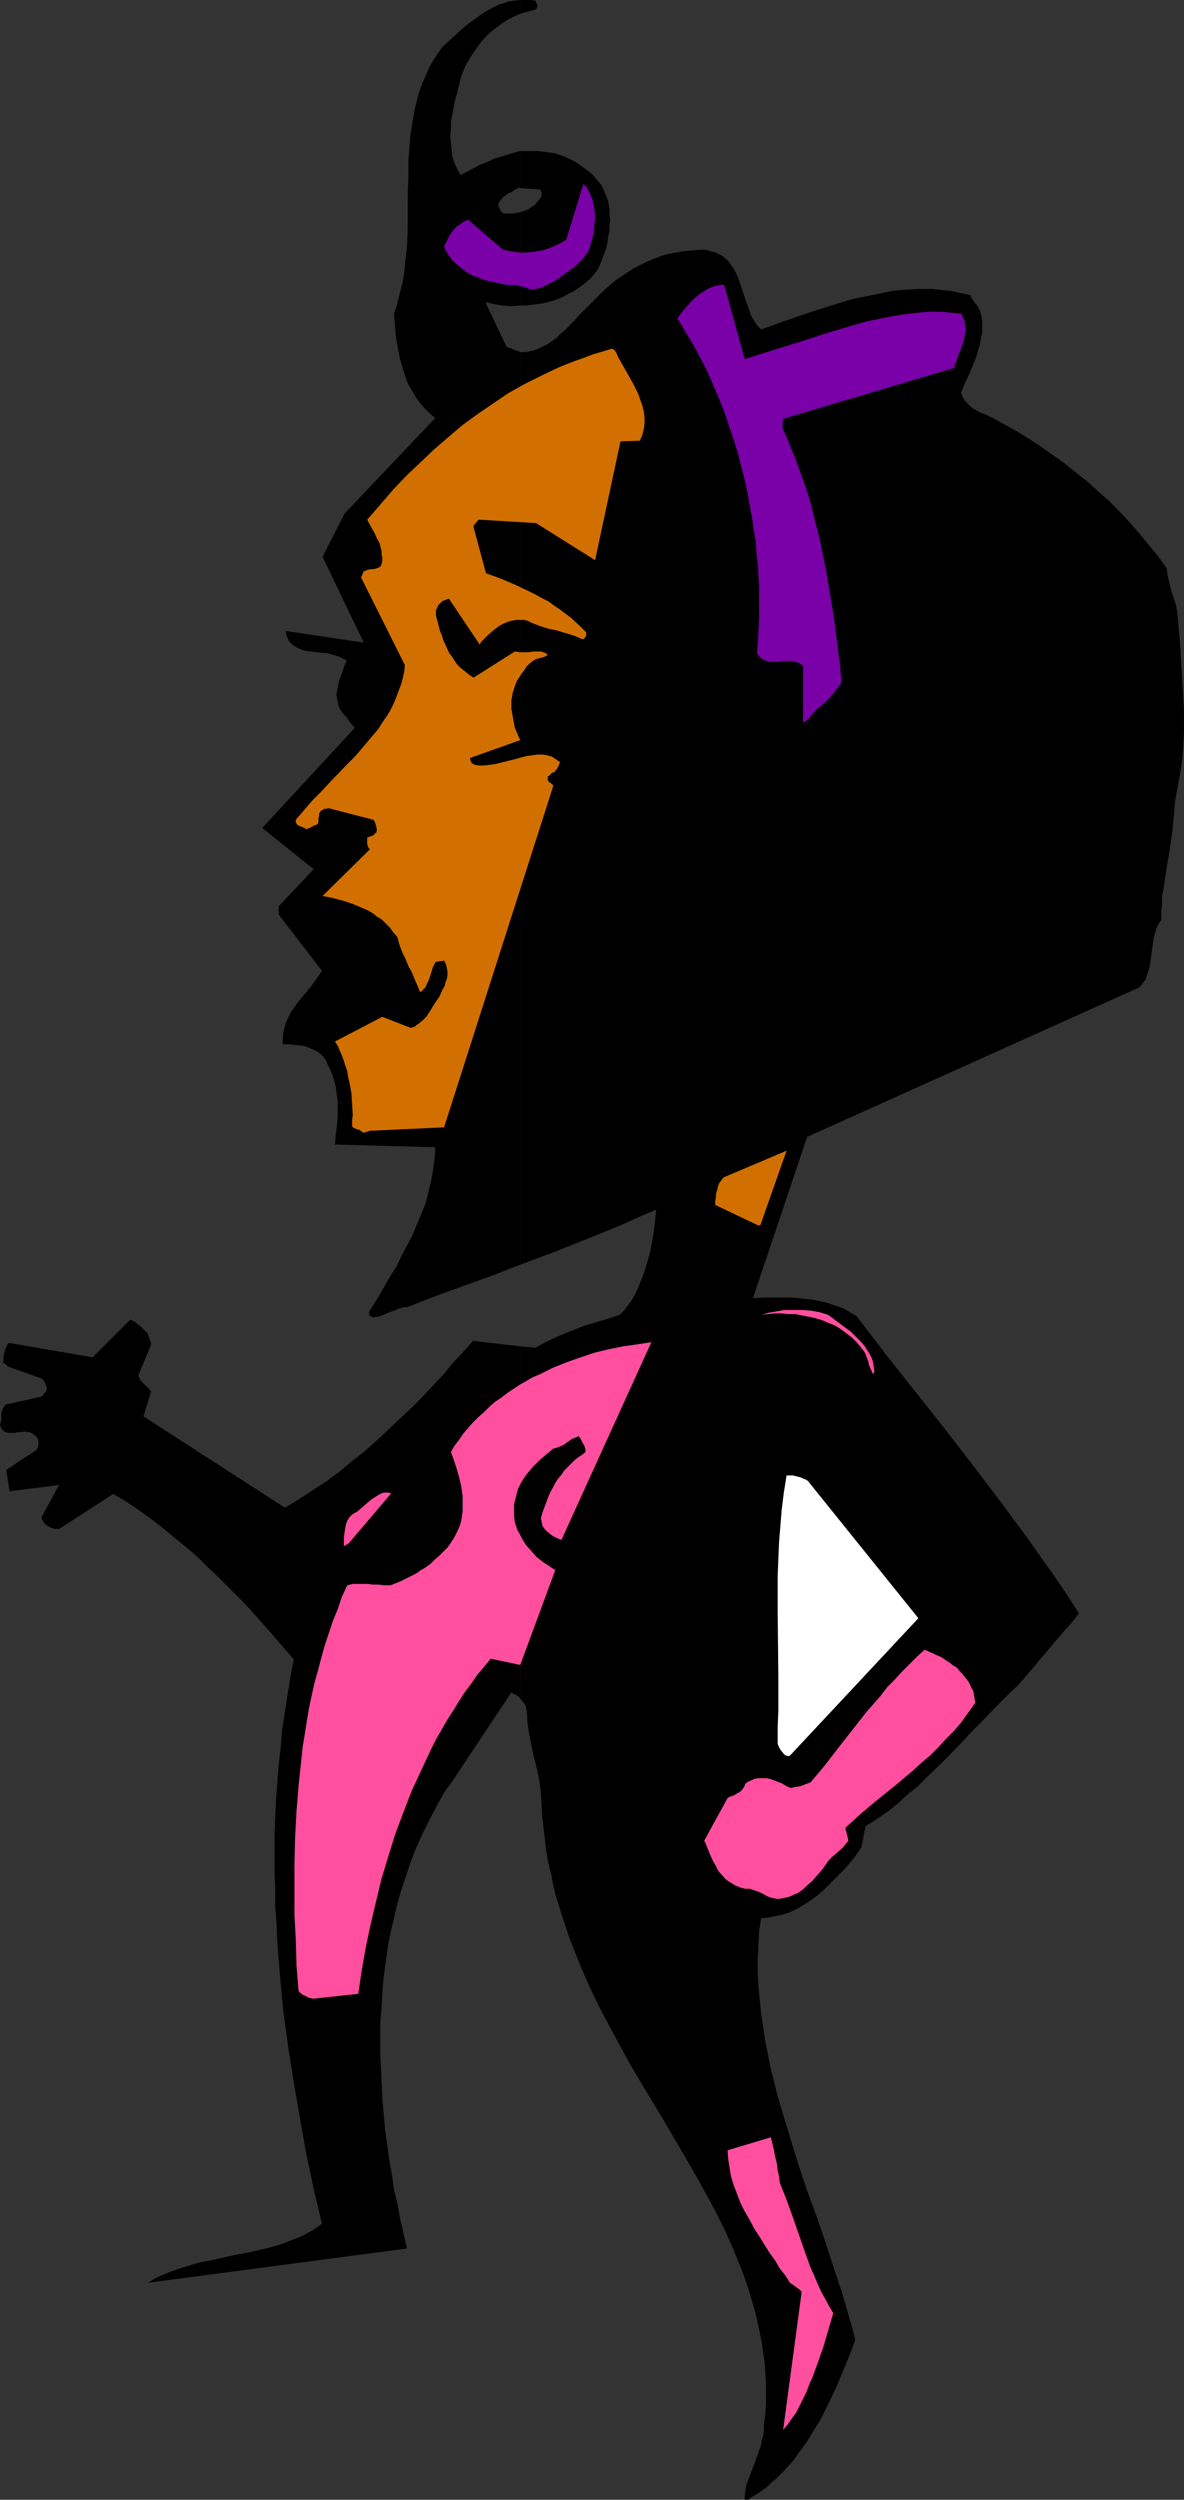
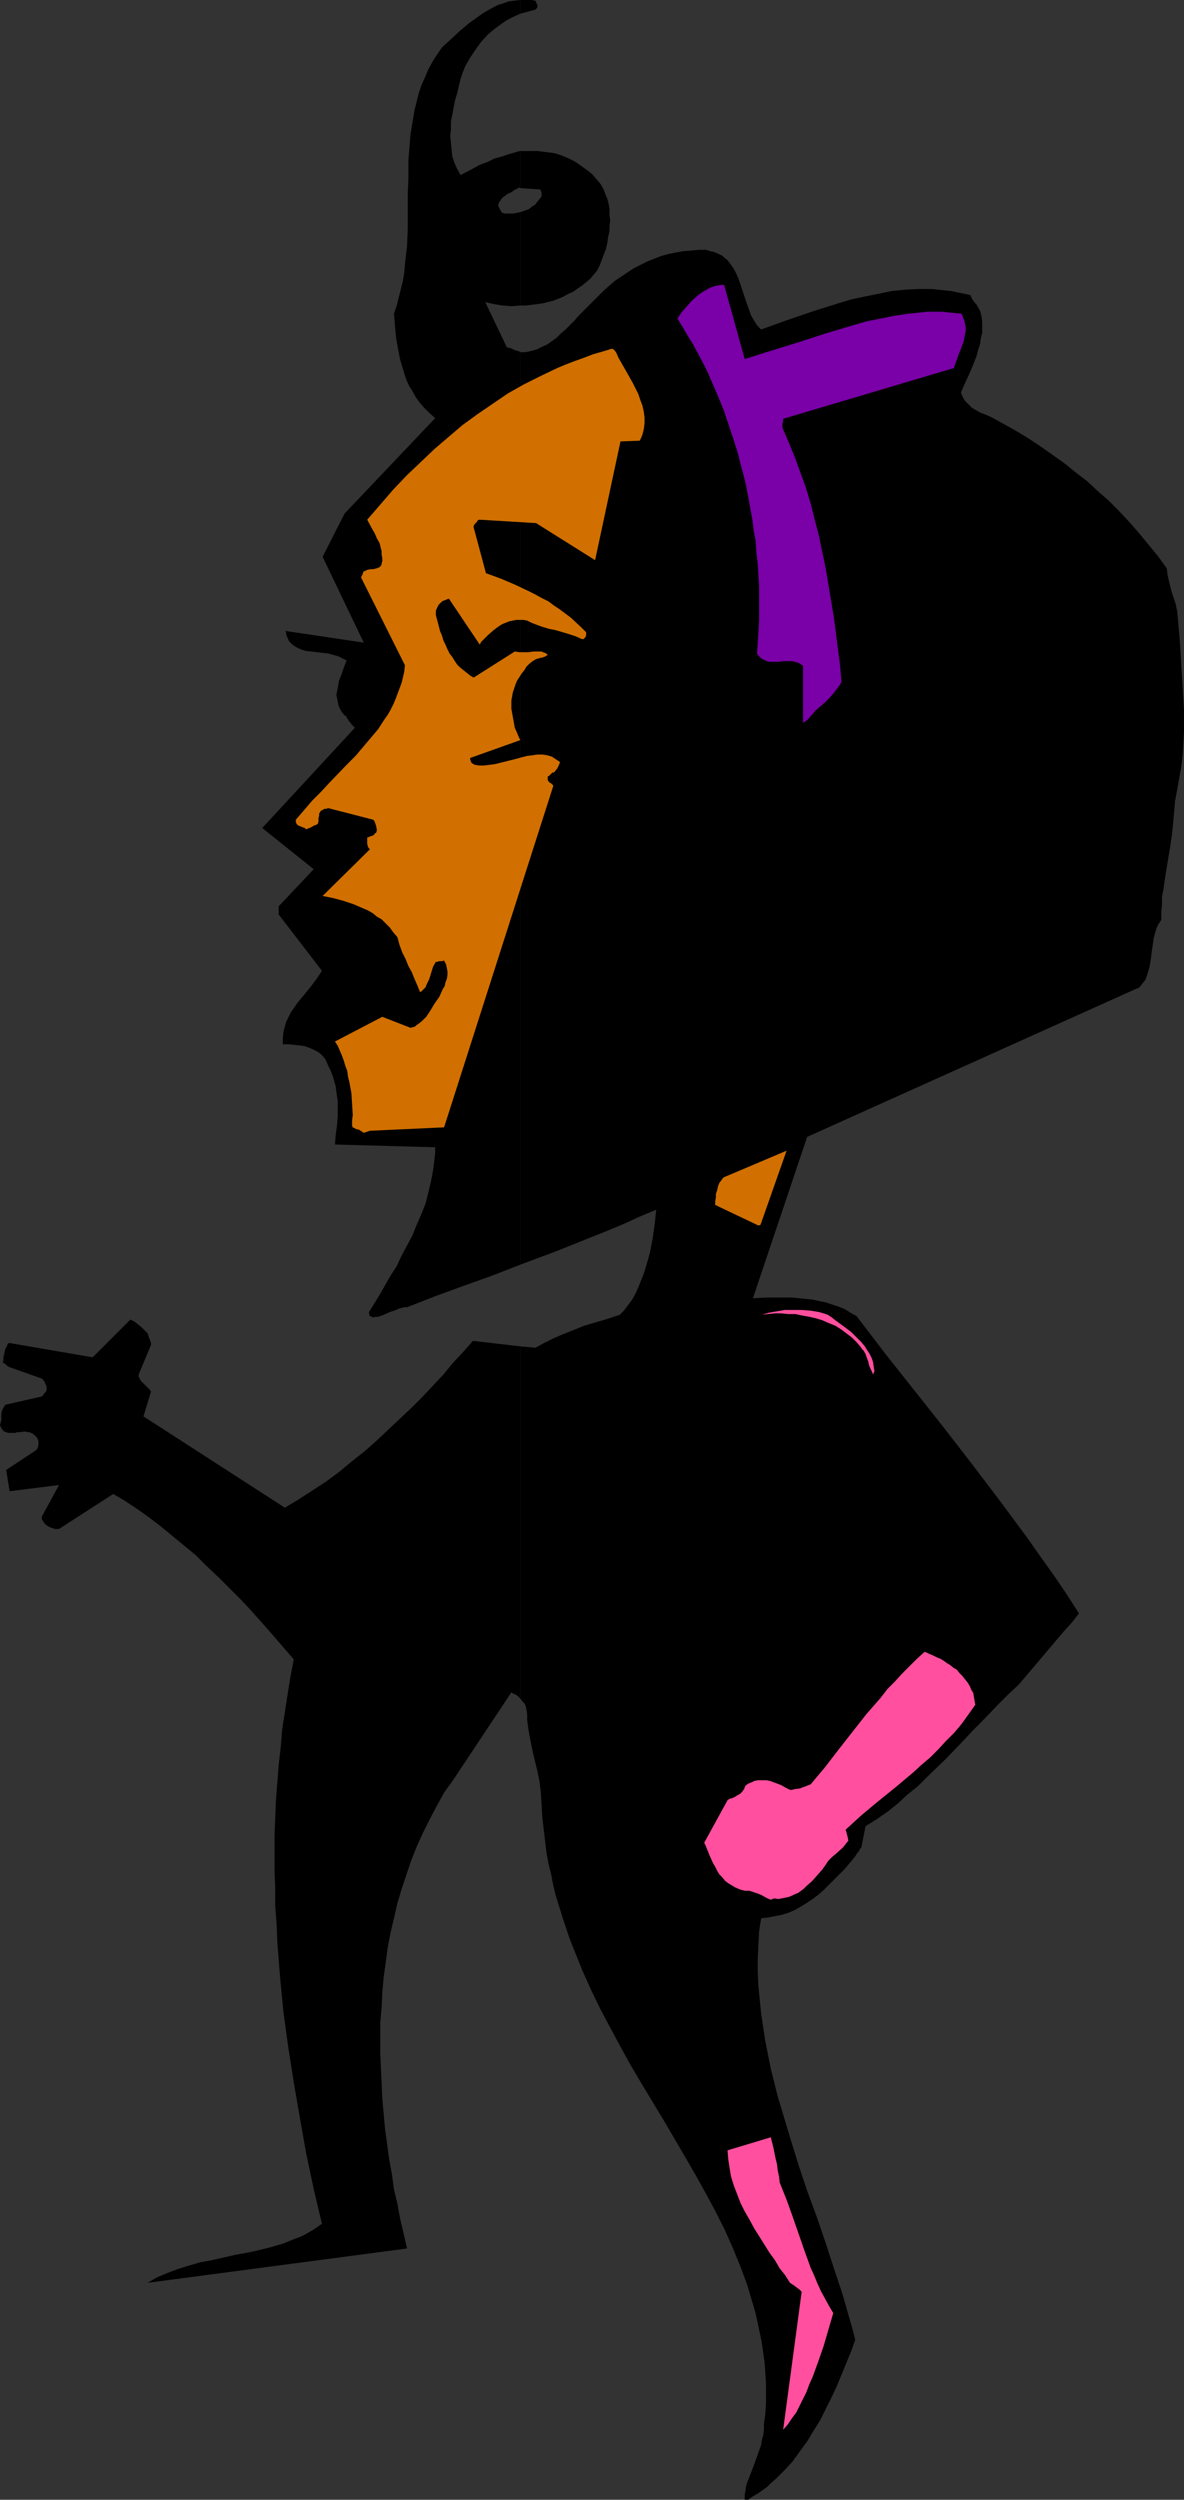
<svg xmlns="http://www.w3.org/2000/svg" xmlns:ns1="http://sodipodi.sourceforge.net/DTD/sodipodi-0.dtd" xmlns:ns2="http://www.inkscape.org/namespaces/inkscape" version="1.0" width="73.769mm" height="155.668mm" id="svg15" ns1:docname="Pink Hand.wmf">
  <rect width="100%" height="100%" fill="#333333" stroke="none" />
  <ns1:namedview id="namedview15" pagecolor="#ffffff" bordercolor="#000000" borderopacity="0.25" ns2:showpageshadow="2" ns2:pageopacity="0.0" ns2:pagecheckerboard="0" ns2:deskcolor="#d1d1d1" ns2:document-units="mm" />
  <defs id="defs1">
    <pattern id="WMFhbasepattern" patternUnits="userSpaceOnUse" width="6" height="6" x="0" y="0" />
  </defs>
  <path style="fill:#000000;fill-opacity:1;fill-rule:evenodd;stroke:none" d="m 122.516,316.88 v 82.896 l 0.485,0.646 0.485,0.485 0.323,0.646 0.162,0.808 0.162,1.131 v 1.293 l 0.323,2.424 0.485,2.585 0.485,2.424 1.131,4.686 0.485,2.424 0.323,2.585 0.162,2.747 0.162,2.909 0.323,2.747 0.323,2.747 0.323,2.747 0.485,2.747 0.647,2.585 0.485,2.585 0.647,2.585 0.808,2.585 0.808,2.585 0.808,2.424 0.808,2.424 0.97,2.424 1.94,4.848 2.101,4.686 2.263,4.686 2.424,4.525 2.424,4.525 2.424,4.363 2.586,4.363 5.172,8.564 5.011,8.564 2.424,4.201 2.424,4.363 2.263,4.201 2.101,4.201 1.94,4.363 1.778,4.363 1.616,4.363 0.647,2.262 0.647,2.101 0.647,2.262 0.485,2.262 0.485,2.262 0.485,2.424 0.323,2.262 0.323,2.262 0.162,2.424 0.162,2.424 v 2.424 2.424 l -0.162,2.424 -0.323,2.424 v 1.293 l -0.162,1.293 -0.323,1.131 -0.162,1.131 -0.808,2.262 -0.808,2.262 -0.808,2.101 -0.808,2.101 -0.323,0.97 -0.162,1.131 -0.162,0.97 v 1.131 h 0.808 l 1.131,-0.808 1.131,-0.646 1.131,-0.808 1.131,-0.808 0.97,-0.97 1.131,-0.97 1.94,-1.939 1.94,-2.101 1.616,-2.262 1.778,-2.424 1.455,-2.424 1.616,-2.585 1.293,-2.585 1.293,-2.585 1.293,-2.747 1.131,-2.747 1.131,-2.747 1.131,-2.747 0.97,-2.747 -0.647,-2.585 -0.808,-2.747 -0.808,-2.909 -0.808,-2.747 -0.97,-2.909 -0.97,-2.909 -1.94,-5.979 -2.101,-6.14 -2.263,-6.14 -2.101,-6.302 -1.94,-6.302 -1.94,-6.464 -0.97,-3.232 -0.808,-3.232 -0.808,-3.232 -0.647,-3.232 -0.647,-3.232 -0.485,-3.232 -0.485,-3.232 -0.323,-3.232 -0.323,-3.232 -0.162,-3.232 v -3.232 l 0.162,-3.232 0.162,-3.232 0.485,-3.07 1.616,-0.162 1.616,-0.323 1.616,-0.323 1.616,-0.485 1.455,-0.646 1.455,-0.808 1.293,-0.808 1.455,-0.97 1.293,-0.97 1.293,-1.131 1.131,-1.131 1.293,-1.293 1.293,-1.293 1.293,-1.293 2.424,-2.909 0.485,-0.808 0.323,-0.323 0.162,-0.323 0.162,-0.323 0.162,-0.162 0.162,-0.162 v 0 l 0.97,-5.009 2.586,-1.616 2.586,-1.778 2.424,-1.939 2.263,-2.101 2.424,-1.939 2.101,-2.101 4.526,-4.363 4.202,-4.363 2.101,-2.262 2.101,-2.101 4.202,-4.363 2.263,-2.262 2.263,-2.101 3.717,-4.363 3.556,-4.201 1.778,-2.101 1.778,-2.101 1.778,-1.939 1.616,-2.101 -2.909,-4.525 -3.071,-4.525 -3.233,-4.525 -3.071,-4.363 -3.233,-4.363 -3.233,-4.363 -6.627,-8.726 -6.627,-8.564 -6.788,-8.564 -6.788,-8.564 -6.788,-8.888 -1.455,-0.808 -1.293,-0.808 -1.616,-0.646 -1.455,-0.485 -1.455,-0.485 -1.616,-0.323 -1.455,-0.323 -1.616,-0.162 -1.616,-0.162 -1.616,-0.162 h -3.071 -3.071 l -3.071,0.162 12.769,-37.974 77.582,-34.904 0.485,-0.162 0.323,-0.323 0.647,-0.808 0.647,-0.808 0.323,-0.97 0.323,-0.97 0.323,-1.131 0.323,-2.101 0.162,-1.293 0.162,-1.131 0.323,-2.262 0.323,-1.131 0.323,-1.131 0.485,-0.97 0.647,-0.97 v -1.939 l 0.162,-1.778 v -1.778 l 0.323,-1.616 0.485,-3.393 1.131,-6.787 0.485,-3.393 0.162,-1.778 0.162,-1.778 0.162,-1.778 0.162,-1.939 0.485,-2.585 0.485,-2.747 0.485,-2.747 0.323,-2.585 0.162,-2.747 0.162,-2.747 v -2.585 -2.747 l -0.323,-5.333 -0.323,-5.333 -0.323,-5.494 -0.485,-5.494 -0.162,-1.616 -0.323,-1.616 -0.485,-1.454 -0.485,-1.454 -0.647,-2.585 -0.323,-1.454 -0.162,-1.454 -2.101,-2.909 -2.263,-2.747 -2.263,-2.747 -2.263,-2.585 -2.424,-2.585 -2.424,-2.424 -2.586,-2.262 -2.424,-2.262 -2.748,-2.101 -2.586,-2.101 -2.748,-1.939 -2.748,-1.939 -2.909,-1.939 -2.909,-1.778 -2.909,-1.616 -2.909,-1.616 -1.455,-0.646 -1.293,-0.485 -1.131,-0.646 -0.808,-0.485 -0.808,-0.808 -0.808,-0.808 -0.485,-0.808 -0.485,-1.131 0.485,-1.131 0.485,-1.131 1.131,-2.424 1.131,-2.747 0.485,-1.293 0.323,-1.293 0.485,-1.454 0.162,-1.293 0.323,-1.293 v -1.293 -1.293 l -0.162,-1.293 -0.323,-1.293 -0.647,-1.131 -0.162,-0.323 -0.323,-0.323 -0.485,-0.646 -0.323,-0.485 -0.323,-0.808 -1.455,-0.323 -1.616,-0.323 -1.455,-0.323 -1.616,-0.162 -1.455,-0.162 -1.616,-0.162 h -1.455 -1.616 l -3.071,0.162 -3.233,0.323 -3.071,0.646 -3.233,0.646 -3.071,0.646 -3.233,0.97 -3.071,0.97 -3.071,0.97 -6.142,2.101 -5.819,2.101 -0.485,-0.485 -0.485,-0.485 -0.808,-1.293 -0.647,-1.131 -0.485,-1.454 -0.485,-1.293 -0.97,-2.909 -0.485,-1.454 -0.485,-1.454 -0.647,-1.454 -0.647,-1.131 -0.808,-1.131 -0.485,-0.646 -0.647,-0.485 -0.485,-0.485 -0.647,-0.323 -0.647,-0.323 -0.808,-0.323 -0.808,-0.162 -0.97,-0.323 h -1.778 l -1.778,0.162 -1.94,0.162 -1.778,0.323 -1.616,0.323 -1.778,0.485 -1.616,0.646 -1.616,0.646 -1.616,0.808 -1.616,0.808 -1.455,0.97 -1.455,0.97 -1.455,0.97 -1.293,1.131 -1.293,1.131 -1.293,1.293 -1.131,1.131 -1.293,1.293 -2.263,2.262 -0.97,1.131 -1.131,1.131 -0.97,0.97 -1.131,0.97 -0.97,0.97 -1.131,0.808 -1.131,0.808 -1.131,0.485 -1.293,0.646 -1.131,0.323 -1.455,0.323 H 122.516 V 297.651 l 8.243,-3.07 8.082,-3.232 4.041,-1.616 3.879,-1.616 3.879,-1.778 3.879,-1.616 -0.162,1.616 -0.162,1.616 -0.485,3.393 -0.647,3.393 -0.485,1.778 -0.485,1.616 -0.485,1.616 -0.647,1.616 -0.647,1.616 -0.647,1.454 -0.808,1.454 -0.97,1.293 -0.97,1.293 -0.97,0.97 -2.909,0.97 -2.748,0.808 -2.748,0.808 -2.424,0.97 -2.424,0.97 -2.263,0.97 -2.263,1.131 -2.101,1.131 z" id="path1" />
  <path style="fill:#000000;fill-opacity:1;fill-rule:evenodd;stroke:none" d="m 122.516,49.932 v 21.976 h 1.293 l 1.293,-0.162 1.293,-0.162 1.293,-0.162 1.293,-0.323 1.293,-0.323 1.293,-0.485 1.131,-0.485 1.131,-0.646 1.131,-0.485 1.131,-0.808 0.97,-0.646 0.97,-0.808 0.97,-0.808 0.808,-0.97 0.808,-0.97 0.647,-1.293 0.485,-1.293 0.485,-1.293 0.485,-1.293 0.323,-1.454 0.162,-1.293 0.323,-1.293 v -1.293 l 0.162,-1.293 -0.162,-1.293 v -1.293 l -0.162,-1.131 -0.323,-1.293 -0.485,-1.131 -0.485,-1.293 -0.647,-1.131 -0.97,-1.131 -0.97,-1.131 -0.97,-0.808 -1.131,-0.808 -1.131,-0.808 -0.97,-0.646 -1.293,-0.646 -1.131,-0.485 -1.293,-0.485 -1.131,-0.323 -1.293,-0.162 -1.293,-0.162 -1.293,-0.162 h -1.455 -1.293 -1.293 v 8.726 l 4.687,0.323 0.162,0.323 0.162,0.323 v 0.485 0.485 l -0.323,0.485 -0.323,0.323 -0.323,0.485 -0.323,0.323 -0.162,0.323 -0.808,0.485 -0.808,0.646 -0.97,0.323 z" id="path2" />
  <path style="fill:#000000;fill-opacity:1;fill-rule:evenodd;stroke:none" d="m 122.516,0 v 3.232 l 1.778,-0.485 1.778,-0.485 0.162,-0.162 0.162,-0.162 0.162,-0.323 V 1.454 1.131 L 126.395,0.97 126.233,0.485 126.071,0.162 125.102,0 h -0.808 z" id="path3" />
  <path style="fill:#000000;fill-opacity:1;fill-rule:evenodd;stroke:none" d="M 122.516,3.232 V 0 l -1.455,0.162 -1.293,0.162 -1.293,0.485 -1.131,0.323 -1.293,0.646 -1.131,0.646 -1.131,0.646 -1.131,0.808 -1.131,0.808 -1.131,0.808 -2.101,1.778 -2.101,1.939 -2.101,1.939 -1.131,1.616 -1.131,1.778 -0.97,1.778 -0.808,1.939 -0.808,1.778 -0.647,1.939 -0.485,1.939 -0.485,1.939 -0.323,1.939 -0.323,1.939 -0.323,1.939 -0.162,2.101 -0.323,3.878 V 41.852 l -0.162,4.04 v 4.04 4.04 l -0.162,4.04 -0.485,4.04 -0.162,2.101 -0.323,1.939 -0.485,1.939 -0.485,1.939 -0.485,1.939 -0.647,1.939 0.162,1.939 0.162,1.939 0.162,1.778 0.323,1.778 0.323,1.778 0.323,1.616 0.485,1.616 0.485,1.616 0.485,1.454 0.647,1.454 0.808,1.293 0.808,1.454 0.97,1.293 0.97,1.131 1.293,1.293 1.293,1.131 -21.335,22.461 -5.172,10.18 9.698,20.199 -18.426,-2.747 0.162,0.485 v 0.485 l 0.162,0.323 0.162,0.323 0.323,0.808 0.647,0.646 0.647,0.485 0.808,0.485 0.808,0.323 0.97,0.323 1.455,0.162 1.293,0.162 1.455,0.162 1.293,0.162 1.131,0.323 1.131,0.323 0.97,0.485 0.97,0.485 -0.323,0.808 -0.323,0.808 -0.485,1.454 -0.647,1.616 -0.323,1.778 -0.162,0.808 -0.162,0.808 0.162,0.808 0.162,0.808 0.162,0.808 0.323,0.808 0.485,0.808 0.647,0.808 0.323,0.162 0.162,0.323 0.323,0.485 0.162,0.323 0.323,0.323 0.485,0.646 0.647,0.646 -21.82,23.592 12.122,9.695 -8.243,8.726 v 1.939 l 10.183,13.25 -0.647,0.97 -0.647,0.97 -1.455,1.939 -1.455,1.778 -1.616,1.939 -0.647,0.97 -0.808,1.131 -0.485,0.97 -0.647,1.293 -0.323,1.131 -0.323,1.293 -0.162,1.454 v 1.454 h 1.455 l 1.455,0.162 1.616,0.162 0.808,0.162 0.808,0.323 0.808,0.323 0.647,0.323 0.647,0.323 0.647,0.485 0.647,0.646 0.485,0.646 0.323,0.646 0.323,0.808 0.647,1.293 0.485,1.293 0.323,1.131 0.323,1.131 0.162,1.293 0.162,1.131 0.162,1.131 v 1.131 2.262 l -0.162,2.262 -0.323,2.262 -0.162,2.262 23.598,0.646 v 1.293 l -0.162,1.454 -0.323,2.585 -0.485,2.585 -0.647,2.747 -0.647,2.585 -0.97,2.424 -1.131,2.585 -0.97,2.424 -1.293,2.424 -1.293,2.424 -1.131,2.424 -1.455,2.262 -1.293,2.262 -1.293,2.262 -1.293,2.101 -1.293,2.101 0.162,0.162 v 0.323 l 0.162,0.323 0.485,0.162 0.323,0.162 0.485,-0.162 h 0.647 l 1.293,-0.485 1.455,-0.646 1.455,-0.485 0.647,-0.323 0.647,-0.162 0.647,-0.162 h 0.647 l 6.627,-2.585 6.627,-2.424 6.788,-2.424 6.627,-2.585 V 82.896 h -0.162 v 0 -0.162 l -1.131,-0.323 -0.97,-0.485 h -0.323 l -0.323,-0.162 H 119.283 v -0.162 l -5.011,-10.503 2.101,0.485 1.94,0.323 2.101,0.162 2.101,-0.162 V 49.932 l -0.808,0.162 -0.808,0.162 h -0.97 -0.647 -0.485 l -0.485,-0.162 -0.323,-0.323 -0.162,-0.323 -0.162,-0.323 -0.162,-0.323 -0.162,-0.323 v -0.323 l 0.162,-0.485 0.323,-0.485 0.485,-0.646 0.647,-0.485 0.647,-0.485 0.808,-0.323 0.647,-0.485 0.647,-0.323 0.647,-0.323 0.162,0.162 v -8.726 h -0.162 l -1.131,0.323 -1.131,0.323 -1.94,0.646 -1.778,0.485 -1.616,0.808 -1.778,0.646 -1.455,0.808 -3.071,1.616 -0.808,-1.454 -0.647,-1.454 -0.485,-1.454 -0.162,-1.616 -0.162,-1.616 -0.162,-1.616 0.162,-1.616 v -1.778 l 0.323,-1.616 0.323,-1.778 0.323,-1.616 0.485,-1.616 0.808,-3.393 0.485,-1.454 0.647,-1.616 1.131,-1.939 1.293,-1.939 1.293,-1.778 1.616,-1.778 0.97,-0.808 0.808,-0.646 1.778,-1.293 0.97,-0.646 0.97,-0.485 0.97,-0.485 z" id="path4" />
  <path style="fill:#000000;fill-opacity:1;fill-rule:evenodd;stroke:none" d="m 122.516,399.776 v -82.896 l -11.152,-1.293 -2.263,2.585 -2.424,2.585 -2.263,2.747 -2.424,2.585 -2.586,2.747 -2.586,2.585 -2.748,2.585 -2.748,2.585 -2.748,2.585 -2.748,2.424 -3.071,2.424 -2.909,2.424 -3.071,2.262 -3.233,2.101 -3.233,2.101 -3.233,1.939 -33.296,-21.492 1.778,-5.817 -0.323,-0.485 -0.485,-0.485 -0.808,-0.808 -0.485,-0.485 -0.323,-0.323 -0.323,-0.646 -0.162,-0.323 v -0.485 l 2.909,-6.948 v -0.485 l -0.162,-0.485 -0.323,-0.808 -0.323,-0.97 -0.647,-0.646 -0.808,-0.808 -0.808,-0.646 -0.808,-0.646 -0.97,-0.485 -8.89,8.888 -19.719,-3.393 -0.323,0.323 -0.162,0.485 -0.323,0.485 -0.162,0.646 -0.323,1.454 v 0.646 l -0.162,0.646 0.485,0.162 0.323,0.323 0.162,0.162 0.485,0.323 7.758,2.747 0.323,0.323 0.323,0.485 0.485,1.131 v 0.646 l -0.162,0.485 -0.485,0.485 -0.162,0.323 -0.323,0.323 -8.566,1.939 -0.162,0.162 -0.162,0.323 -0.323,0.485 -0.162,0.485 -0.162,0.646 v 0.808 0.646 L 0.162,334.817 0,335.463 l 0.323,0.646 0.323,0.485 0.323,0.323 0.485,0.162 0.485,0.162 h 0.485 1.131 l 0.485,-0.162 h 0.647 l 1.131,-0.162 0.647,0.162 h 0.485 l 0.647,0.323 0.485,0.323 0.323,0.323 0.323,0.323 0.162,0.323 0.162,0.485 v 0.485 0.485 l -0.162,0.646 -0.323,0.485 -7.112,4.686 0.808,5.009 11.637,-1.454 -4.041,7.433 v 0.323 0.323 l 0.323,0.485 0.323,0.485 0.485,0.485 h 0.162 l 0.162,0.162 0.323,0.162 0.323,0.162 0.485,0.162 0.485,0.162 h 0.485 0.485 l 12.769,-8.241 2.748,1.616 2.909,1.939 2.748,1.939 2.748,2.101 2.748,2.262 2.748,2.262 2.748,2.262 2.586,2.585 2.748,2.585 2.586,2.585 2.586,2.585 2.586,2.747 2.586,2.909 2.424,2.747 5.011,5.817 -0.808,4.201 -0.647,4.04 -0.647,4.201 -0.647,4.201 -0.323,4.04 -0.485,4.201 -0.323,4.201 -0.323,4.201 -0.162,4.04 -0.162,4.201 v 4.201 4.04 l 0.162,4.201 v 4.201 l 0.323,4.04 0.162,4.201 0.323,4.201 0.323,4.04 0.808,8.403 1.131,8.241 1.293,8.241 1.455,8.403 1.455,8.241 1.778,8.403 1.94,8.241 -1.131,0.808 -0.97,0.646 -1.131,0.646 -1.131,0.646 -1.131,0.485 -1.293,0.485 -2.424,0.97 -2.748,0.808 -2.586,0.646 -2.909,0.646 -2.748,0.485 -5.657,1.293 -2.748,0.485 -2.748,0.808 -2.586,0.808 -2.586,0.97 -1.131,0.485 -1.131,0.485 -1.131,0.646 -1.131,0.646 61.096,-8.08 -0.808,-3.555 -0.808,-3.393 -0.647,-3.555 -0.808,-3.393 -0.485,-3.555 -0.647,-3.555 -0.485,-3.555 -0.485,-3.555 -0.323,-3.555 -0.323,-3.555 -0.162,-3.717 -0.162,-3.555 -0.162,-3.555 v -3.555 -3.555 l 0.323,-3.555 0.162,-3.555 0.323,-3.555 0.485,-3.555 0.485,-3.555 0.647,-3.393 0.808,-3.393 0.808,-3.555 0.97,-3.232 1.131,-3.393 1.131,-3.393 1.293,-3.232 1.455,-3.232 1.616,-3.232 1.616,-3.07 1.778,-3.232 2.101,-2.909 13.739,-20.684 0.485,0.323 0.485,0.162 0.647,0.485 z" id="path5" />
  <path style="fill:#ff4f9e;fill-opacity:1;fill-rule:evenodd;stroke:none" d="m 184.42,571.871 1.131,-1.293 0.97,-1.454 0.97,-1.293 0.808,-1.616 0.808,-1.616 0.808,-1.616 0.647,-1.778 0.808,-1.778 1.293,-3.555 1.293,-3.717 2.263,-7.756 -0.97,-1.616 -0.97,-1.778 -0.97,-1.778 -0.808,-1.778 -0.808,-1.939 -0.808,-1.778 -1.455,-4.04 -2.748,-7.918 -1.455,-4.04 -1.616,-4.04 -0.162,-1.454 -0.323,-1.454 -0.162,-1.454 -0.323,-1.293 -0.485,-2.424 -0.647,-2.585 -10.183,3.07 0.162,2.101 0.323,2.101 0.323,1.939 0.647,2.101 0.808,2.101 0.808,2.101 0.97,1.939 1.131,1.939 1.131,2.101 1.131,1.778 2.424,3.878 1.293,1.778 1.131,1.939 1.293,1.616 1.131,1.778 0.97,0.646 0.647,0.485 0.647,0.485 0.485,0.485 z" id="path6" />
-   <path style="fill:#ff4f9e;fill-opacity:1;fill-rule:evenodd;stroke:none" d="m 74.027,470.392 10.344,-1.131 0.808,-5.494 0.97,-5.494 1.131,-5.333 1.293,-5.494 1.293,-5.333 1.616,-5.333 1.616,-5.171 1.94,-5.171 1.94,-5.009 1.131,-2.424 1.131,-2.424 1.131,-2.424 1.131,-2.424 1.131,-2.262 1.293,-2.262 1.293,-2.262 1.455,-2.262 1.293,-2.101 1.455,-2.262 1.455,-1.939 1.455,-2.101 1.616,-1.939 1.616,-1.939 6.95,1.454 8.243,-22.3 -1.455,-0.97 -1.455,-0.97 -1.455,-1.131 -1.293,-1.454 -1.293,-1.454 -0.485,-0.808 -0.485,-0.808 -0.485,-0.97 -0.485,-0.808 -0.323,-0.97 -0.323,-0.97 -0.162,-1.454 v -1.454 -1.293 l 0.323,-1.293 0.323,-1.293 0.323,-1.131 0.485,-0.97 0.647,-1.131 0.647,-0.97 0.808,-0.97 0.808,-0.97 0.97,-0.97 0.808,-0.808 0.97,-0.808 2.101,-1.778 0.647,-0.162 0.485,-0.162 0.808,-0.323 0.647,-0.323 0.647,-0.485 0.485,-0.323 0.647,-0.485 0.808,-0.323 0.808,-0.323 0.323,0.323 0.162,0.323 0.485,0.97 0.323,0.485 0.162,0.485 0.162,0.485 v 0.646 l -0.808,0.646 -0.97,0.646 -0.808,0.646 -0.808,0.808 -0.808,0.808 -0.808,0.808 -0.647,0.97 -0.808,0.97 -0.647,0.97 -0.485,0.97 -0.647,1.131 -0.485,1.131 -0.485,1.293 -0.485,1.293 -0.485,1.293 -0.323,1.293 v 0.162 l 0.162,0.162 v 0.485 l 0.162,0.485 v 0.323 l 0.808,1.131 0.97,0.808 0.647,0.485 0.647,0.323 0.647,0.323 0.808,0.323 21.174,-46.538 -3.233,0.485 -3.394,0.485 -3.233,0.646 -3.394,0.808 -3.394,1.131 -3.233,1.131 -3.233,1.293 -3.233,1.616 -1.616,0.646 -1.616,0.97 -1.455,0.808 -1.455,0.97 -1.455,0.97 -1.455,1.131 -1.455,0.97 -1.293,1.131 -1.293,1.293 -1.293,1.131 -1.293,1.293 -1.131,1.293 -1.131,1.293 -0.97,1.454 -1.131,1.454 -0.808,1.454 0.647,1.778 0.647,1.939 0.647,2.262 0.485,2.101 0.162,1.131 0.162,1.131 v 1.131 1.131 1.293 l -0.162,1.131 -0.162,1.131 -0.323,1.131 -0.647,1.454 -0.647,1.293 -0.808,1.293 -0.808,1.131 -0.97,0.97 -0.97,0.97 -1.131,0.97 -0.97,0.97 -1.131,0.808 -1.131,0.646 -1.131,0.808 -1.293,0.646 -2.263,1.131 -2.424,0.97 h -1.455 l -1.455,-0.162 h -1.293 l -1.131,-0.162 H 85.341 84.209 83.078 l -1.293,0.323 -1.293,2.747 -0.97,2.909 -1.131,2.747 -0.97,2.909 -0.97,2.909 -0.808,2.909 -0.808,3.07 -0.808,2.909 -0.647,2.909 -0.647,3.07 -0.485,2.909 -0.485,3.07 -0.485,2.909 -0.323,3.07 -0.647,6.14 -0.485,5.979 -0.323,6.14 -0.162,6.14 v 5.979 6.14 l 0.323,5.979 0.162,5.979 0.485,5.979 0.323,0.323 0.323,0.323 0.485,0.323 0.485,0.162 0.485,0.323 0.485,0.162 0.647,0.162 z" id="path7" />
-   <path style="fill:#ff4f9e;fill-opacity:1;fill-rule:evenodd;stroke:none" d="m 182.319,446.799 0.97,0.162 0.808,-0.162 0.808,-0.162 0.808,-0.162 0.808,-0.323 0.647,-0.323 0.808,-0.323 0.647,-0.485 0.647,-0.485 0.647,-0.646 1.293,-1.131 1.293,-1.454 1.131,-1.293 0.808,-1.131 0.647,-0.97 0.808,-0.808 0.97,-0.808 1.616,-1.454 0.647,-0.808 0.647,-0.808 -0.162,-0.808 -0.162,-0.646 -0.162,-0.646 -0.162,-0.485 v -0.485 l 1.778,-1.616 1.94,-1.778 3.879,-3.232 4.202,-3.393 4.041,-3.393 1.94,-1.778 2.101,-1.778 1.94,-1.939 1.778,-1.939 1.94,-1.939 1.778,-2.101 1.616,-2.262 1.616,-2.262 -0.162,-0.808 -0.162,-0.97 -0.162,-0.97 -0.485,-0.808 -0.323,-0.808 -0.485,-0.808 -0.647,-0.808 -0.647,-0.808 -0.647,-0.646 -0.647,-0.808 -0.808,-0.485 -0.808,-0.646 -0.808,-0.485 -0.647,-0.485 -0.808,-0.485 -0.808,-0.323 -0.97,-0.485 -0.808,-0.323 -0.647,-0.323 -0.485,-0.162 -1.778,1.616 -1.778,1.778 -1.778,1.778 -1.616,1.778 -1.778,1.778 -1.616,2.101 -3.394,3.878 -6.465,8.241 -3.233,4.201 -3.394,4.04 -1.293,0.485 -1.293,0.485 -1.293,0.162 -0.485,0.162 h -0.485 l -0.97,-0.485 -1.131,-0.646 -1.293,-0.485 -1.293,-0.485 -0.808,-0.162 h -0.647 -0.647 -0.808 l -0.808,0.162 -0.647,0.323 -0.808,0.323 -0.647,0.485 -0.323,0.808 -0.485,0.646 -0.485,0.485 -0.647,0.323 -0.485,0.323 -0.647,0.323 -0.647,0.162 -0.485,0.323 -5.495,10.019 0.323,0.646 0.323,0.808 0.647,1.616 0.808,1.778 0.485,0.808 0.485,0.97 0.485,0.808 0.647,0.646 0.647,0.808 0.808,0.646 0.808,0.485 0.808,0.485 1.131,0.485 1.131,0.323 h 0.485 0.647 l 0.97,0.323 0.97,0.323 0.808,0.323 1.455,0.808 0.808,0.323 z" id="path8" />
-   <path style="fill:#ffffff;fill-opacity:1;fill-rule:evenodd;stroke:none" d="m 186.036,413.188 30.225,-32.318 -26.022,-32.318 -0.485,-0.323 -0.485,-0.162 -0.647,-0.323 -0.647,-0.162 -0.647,-0.162 -0.647,-0.162 h -0.808 -0.647 l -0.647,4.04 -0.485,3.878 -0.323,3.878 -0.323,4.04 -0.162,3.878 -0.162,4.04 v 7.918 l 0.162,15.836 v 7.918 l -0.162,3.878 v 3.878 l 0.323,0.808 0.485,0.808 0.323,0.323 0.323,0.485 0.485,0.323 0.647,0.162 z" id="path9" />
-   <path style="fill:#ff4f9e;fill-opacity:1;fill-rule:evenodd;stroke:none" d="m 82.108,363.257 10.021,-11.796 -0.647,-0.162 h -0.485 -0.647 l -0.485,0.162 -0.647,0.323 -0.485,0.323 -1.293,0.808 -2.263,1.939 -1.131,0.97 -0.647,0.323 -0.485,0.323 -0.323,0.323 -0.323,0.323 -0.485,0.808 -0.323,0.808 -0.162,0.97 -0.162,0.97 -0.162,1.131 v 2.101 z" id="path10" />
+   <path style="fill:#ff4f9e;fill-opacity:1;fill-rule:evenodd;stroke:none" d="m 182.319,446.799 0.97,0.162 0.808,-0.162 0.808,-0.162 0.808,-0.162 0.808,-0.323 0.647,-0.323 0.808,-0.323 0.647,-0.485 0.647,-0.485 0.647,-0.646 1.293,-1.131 1.293,-1.454 1.131,-1.293 0.808,-1.131 0.647,-0.97 0.808,-0.808 0.97,-0.808 1.616,-1.454 0.647,-0.808 0.647,-0.808 -0.162,-0.808 -0.162,-0.646 -0.162,-0.646 -0.162,-0.485 l 1.778,-1.616 1.94,-1.778 3.879,-3.232 4.202,-3.393 4.041,-3.393 1.94,-1.778 2.101,-1.778 1.94,-1.939 1.778,-1.939 1.94,-1.939 1.778,-2.101 1.616,-2.262 1.616,-2.262 -0.162,-0.808 -0.162,-0.97 -0.162,-0.97 -0.485,-0.808 -0.323,-0.808 -0.485,-0.808 -0.647,-0.808 -0.647,-0.808 -0.647,-0.646 -0.647,-0.808 -0.808,-0.485 -0.808,-0.646 -0.808,-0.485 -0.647,-0.485 -0.808,-0.485 -0.808,-0.323 -0.97,-0.485 -0.808,-0.323 -0.647,-0.323 -0.485,-0.162 -1.778,1.616 -1.778,1.778 -1.778,1.778 -1.616,1.778 -1.778,1.778 -1.616,2.101 -3.394,3.878 -6.465,8.241 -3.233,4.201 -3.394,4.04 -1.293,0.485 -1.293,0.485 -1.293,0.162 -0.485,0.162 h -0.485 l -0.97,-0.485 -1.131,-0.646 -1.293,-0.485 -1.293,-0.485 -0.808,-0.162 h -0.647 -0.647 -0.808 l -0.808,0.162 -0.647,0.323 -0.808,0.323 -0.647,0.485 -0.323,0.808 -0.485,0.646 -0.485,0.485 -0.647,0.323 -0.485,0.323 -0.647,0.323 -0.647,0.162 -0.485,0.323 -5.495,10.019 0.323,0.646 0.323,0.808 0.647,1.616 0.808,1.778 0.485,0.808 0.485,0.97 0.485,0.808 0.647,0.646 0.647,0.808 0.808,0.646 0.808,0.485 0.808,0.485 1.131,0.485 1.131,0.323 h 0.485 0.647 l 0.97,0.323 0.97,0.323 0.808,0.323 1.455,0.808 0.808,0.323 z" id="path8" />
  <path style="fill:#ff4f9e;fill-opacity:1;fill-rule:evenodd;stroke:none" d="m 205.917,322.697 -0.162,-0.97 -0.162,-1.131 -0.323,-0.97 -0.485,-0.97 -0.647,-0.97 -0.485,-0.808 -0.808,-0.97 -0.808,-0.808 -0.808,-0.808 -0.808,-0.808 -1.94,-1.454 -1.778,-1.293 -0.808,-0.646 -0.97,-0.646 -0.97,-0.323 -1.131,-0.323 -0.97,-0.162 -0.97,-0.162 -2.101,-0.162 h -2.101 -1.94 l -1.778,0.323 -1.94,0.323 -1.616,0.485 1.455,-0.162 1.616,-0.162 h 1.455 l 1.616,0.162 h 1.778 l 1.455,0.323 1.778,0.323 1.455,0.323 1.616,0.485 1.455,0.646 1.616,0.646 1.293,0.808 1.293,0.97 1.293,0.97 1.131,1.131 0.97,1.131 0.323,0.485 0.323,0.323 0.485,0.808 0.323,0.97 0.323,0.808 0.162,0.808 0.323,0.808 0.323,0.646 0.323,0.808 z" id="path11" />
  <path style="fill:#d17000;fill-opacity:1;fill-rule:evenodd;stroke:none" d="m 87.119,266.141 17.456,-0.808 25.699,-80.311 v -0.162 l -0.162,-0.162 -0.323,-0.323 -0.323,-0.162 -0.323,-0.323 -0.162,-0.323 v -0.485 0 0 -0.323 l 0.323,-0.162 0.323,-0.323 0.323,-0.323 0.162,-0.162 h 0.162 v 0 0 0.162 l 0.485,-0.485 0.485,-0.646 0.323,-0.646 0.323,-0.808 -0.485,-0.323 -0.97,-0.646 -0.485,-0.323 -1.131,-0.323 -1.131,-0.162 h -1.131 l -1.131,0.162 -1.293,0.162 -1.293,0.323 -1.131,0.323 -1.293,0.323 -2.586,0.646 -1.293,0.323 -1.293,0.162 -1.293,0.162 h -1.131 l -0.97,-0.162 -0.323,-0.162 -0.323,-0.162 -0.162,-0.162 -0.162,-0.323 -0.162,-0.485 v -0.323 l 11.799,-4.201 -0.323,-0.646 -0.323,-0.808 -0.647,-1.454 -0.323,-1.778 -0.323,-1.778 -0.162,-0.97 v -0.97 -0.97 l 0.162,-0.808 0.162,-0.97 0.323,-0.97 0.323,-0.97 0.323,-0.808 1.131,-1.778 0.647,-0.808 0.485,-0.808 0.647,-0.646 0.808,-0.646 0.808,-0.485 0.647,-0.162 0.485,-0.162 h 0.323 l 0.323,-0.162 0.485,-0.162 0.162,-0.162 0.323,-0.162 -0.323,-0.323 -0.323,-0.162 -0.485,-0.162 -0.323,-0.162 h -0.97 -0.97 l -1.131,0.162 h -0.97 -1.131 l -1.131,-0.162 -9.698,6.14 -0.808,-0.485 -0.808,-0.646 -0.808,-0.646 -0.808,-0.646 -0.647,-0.646 -0.647,-0.97 -0.485,-0.808 -0.647,-0.808 -0.485,-0.97 -0.485,-1.131 -0.485,-0.97 -0.323,-1.131 -0.485,-1.131 -0.323,-1.293 -0.647,-2.424 v -0.646 -0.323 l 0.162,-0.485 0.162,-0.323 0.323,-0.646 0.485,-0.485 0.323,-0.323 0.323,-0.162 0.485,-0.162 0.323,-0.162 0.485,-0.162 7.273,10.827 0.323,-0.646 0.485,-0.485 1.131,-1.131 1.293,-1.131 1.293,-0.97 0.808,-0.485 0.808,-0.323 0.808,-0.323 0.808,-0.162 0.808,-0.162 h 0.808 0.97 l 0.808,0.162 0.97,0.485 0.808,0.323 1.778,0.646 1.616,0.485 1.616,0.323 1.616,0.485 1.616,0.485 1.455,0.485 1.455,0.646 h 0.323 l 0.162,-0.162 0.162,-0.162 0.162,-0.162 0.162,-0.485 v -0.646 l -1.131,-1.131 -2.424,-2.262 -1.293,-0.97 -1.293,-0.97 -1.455,-0.97 -1.293,-0.97 -1.616,-0.808 -1.455,-0.808 -1.616,-0.808 -3.071,-1.454 -3.394,-1.454 -3.556,-1.293 -2.909,-10.827 v -0.162 -0.162 l 0.323,-0.485 0.485,-0.485 0.162,-0.323 0.323,-0.162 13.415,0.808 13.9,8.726 5.98,-27.955 4.526,-0.162 0.323,-0.646 0.323,-0.808 0.162,-0.646 0.162,-0.646 0.162,-1.293 V 98.247 l -0.162,-1.293 -0.323,-1.454 -0.485,-1.293 -0.485,-1.454 -1.293,-2.585 -1.455,-2.585 -0.647,-1.131 -0.647,-1.131 -0.647,-1.131 -0.485,-1.131 -0.323,-0.485 -0.323,-0.323 -0.323,-0.162 v 0 h -0.162 l -2.101,0.646 -2.263,0.646 -2.101,0.808 -2.263,0.808 -2.101,0.808 -1.94,0.808 -4.041,1.939 -3.879,1.939 -3.717,2.101 -3.556,2.424 -3.556,2.424 -3.556,2.585 -3.233,2.747 -3.394,2.909 -3.233,3.07 -3.233,3.07 -3.233,3.393 -3.071,3.555 -3.071,3.555 1.131,2.101 0.647,1.131 0.485,1.131 0.647,1.131 0.323,1.293 0.162,0.646 v 0.808 l 0.162,0.808 v 0.808 l -0.162,0.323 v 0.323 l -0.162,0.323 -0.162,0.162 -0.162,0.162 -0.323,0.162 -0.485,0.162 -0.647,0.162 h -0.647 l -0.808,0.162 -0.647,0.323 h -0.162 v 0 l -0.162,0.323 -0.162,0.485 -0.323,0.646 10.344,20.684 -0.162,1.454 -0.323,1.454 -0.323,1.293 -0.485,1.293 -0.485,1.293 -0.485,1.293 -0.485,1.131 -0.647,1.293 -0.647,1.131 -0.808,1.131 -1.455,2.262 -1.778,2.101 -1.778,2.101 -1.778,2.101 -2.101,2.101 -4.041,4.201 -1.94,2.101 -2.101,2.101 -1.94,2.262 -1.94,2.262 v 0.323 0.323 l 0.162,0.162 v 0.162 l 0.323,0.323 0.323,0.162 0.485,0.162 0.323,0.162 0.485,0.162 0.323,0.323 0.323,-0.162 0.485,-0.162 0.647,-0.323 0.485,-0.323 h 0.323 l 0.162,-0.162 0.323,-0.162 0.162,-0.485 v -0.323 -0.485 l 0.162,-0.646 v -0.485 l 0.323,-0.485 v -0.162 h 0.162 l 0.162,-0.162 h 0.162 l 0.162,-0.162 0.323,-0.162 h 0.485 l 0.323,-0.162 10.668,2.747 0.323,0.485 0.162,0.485 0.162,0.485 0.162,0.808 v 0.323 l -0.162,0.485 -0.323,0.162 -0.162,0.323 -0.323,0.162 -0.485,0.162 -0.808,0.323 v 0.646 0.808 l 0.162,0.646 0.162,0.323 0.323,0.323 -11.152,10.988 2.424,0.485 2.424,0.646 2.424,0.808 1.131,0.485 1.131,0.485 1.131,0.485 1.131,0.646 0.97,0.808 1.131,0.646 0.97,0.97 0.97,0.97 0.808,1.131 0.97,1.131 0.485,1.778 0.647,1.778 0.808,1.616 0.647,1.616 0.808,1.454 0.647,1.616 0.647,1.454 0.647,1.616 0.323,-0.162 0.323,-0.323 0.323,-0.323 0.323,-0.323 0.323,-0.808 0.485,-0.97 0.323,-0.97 0.647,-2.101 0.647,-1.131 h 0.323 l 0.485,-0.162 h 0.647 l 0.485,-0.162 0.485,0.97 0.162,0.808 0.162,0.808 v 0.808 l -0.162,0.97 -0.323,0.808 -0.162,0.808 -0.485,0.808 -0.808,1.778 -1.131,1.616 -0.485,0.808 -0.485,0.808 -0.97,1.454 -0.485,0.485 -0.485,0.485 -0.808,0.646 -0.485,0.323 -0.323,0.323 -0.485,0.162 -0.647,0.162 -6.627,-2.585 -11.152,5.817 0.647,0.97 0.485,1.131 0.485,1.131 0.485,1.293 0.323,1.131 0.485,1.293 0.162,1.293 0.323,1.293 0.485,2.585 0.162,2.585 0.162,2.585 -0.162,1.293 v 1.293 l 0.162,0.323 0.323,0.162 0.647,0.323 H 84.371 l 0.323,0.162 0.485,0.323 0.485,0.323 z" id="path12" />
  <path style="fill:#d17000;fill-opacity:1;fill-rule:evenodd;stroke:none" d="m 179.086,288.279 6.142,-17.452 -14.87,6.302 -0.485,0.646 -0.485,0.646 -0.323,0.808 -0.162,0.808 -0.323,0.97 v 0.808 l -0.162,0.97 v 0.808 l 10.183,4.848 z" id="path13" />
  <path style="fill:#7a00a8;fill-opacity:1;fill-rule:evenodd;stroke:none" d="m 190.239,169.347 0.808,-0.97 0.97,-1.131 1.131,-0.97 1.131,-0.97 1.131,-1.131 0.97,-1.131 0.97,-1.293 0.485,-0.646 0.323,-0.646 -0.323,-3.717 -0.485,-3.717 -0.485,-3.878 -0.485,-3.717 -0.647,-3.878 -0.647,-3.878 -0.647,-3.878 -0.808,-3.878 -0.808,-3.878 -0.97,-3.717 -0.97,-3.878 -1.131,-3.717 -1.293,-3.555 -1.293,-3.555 -1.455,-3.555 -1.455,-3.393 v -0.485 -0.485 l 0.162,-0.485 v -0.646 l 40.246,-11.958 0.162,-0.646 0.323,-0.808 0.485,-1.454 0.647,-1.616 0.647,-1.778 0.162,-0.808 0.162,-0.808 0.162,-0.808 v -0.808 l -0.162,-0.808 -0.162,-0.808 -0.323,-0.808 -0.323,-0.808 -1.616,-0.162 -1.616,-0.162 -1.455,-0.162 h -1.616 -1.616 l -1.616,0.162 -3.071,0.323 -3.233,0.485 -3.233,0.646 -3.233,0.646 -3.394,0.97 -3.233,0.97 -3.233,0.97 -6.465,2.101 -6.304,1.939 -3.071,0.97 -3.071,0.97 -4.849,-17.452 h -0.808 l -0.808,0.162 -0.808,0.162 -0.808,0.323 -0.647,0.323 -0.808,0.485 -0.808,0.485 -0.647,0.485 -1.455,1.293 -1.293,1.454 -1.131,1.293 -0.97,1.454 1.293,2.101 1.131,1.939 1.293,2.101 1.131,2.101 1.131,2.101 1.131,2.262 0.97,2.262 0.97,2.262 0.97,2.262 0.97,2.424 0.808,2.424 0.808,2.424 0.808,2.424 0.808,2.585 0.647,2.585 0.647,2.424 0.647,2.585 0.485,2.585 0.485,2.747 0.485,2.585 0.323,2.585 0.485,2.585 0.162,2.747 0.323,2.585 0.162,2.747 0.162,2.585 v 2.747 2.585 2.585 l -0.162,2.747 -0.162,2.585 -0.162,2.585 0.485,0.646 0.485,0.485 0.647,0.323 0.647,0.323 0.647,0.162 h 0.808 1.455 l 0.808,-0.162 h 0.647 0.808 0.808 l 0.647,0.162 0.647,0.162 0.647,0.323 0.647,0.485 v 13.412 z" id="path14" />
-   <path style="fill:#7a00a8;fill-opacity:1;fill-rule:evenodd;stroke:none" d="m 125.425,68.191 1.94,-0.485 1.778,-0.808 1.778,-0.97 1.616,-1.131 1.616,-1.131 1.616,-1.293 1.455,-1.454 1.293,-1.616 0.323,-0.97 0.323,-1.131 0.323,-1.131 0.323,-1.131 0.162,-2.262 0.162,-0.97 V 50.578 l -0.162,-1.131 -0.162,-0.97 -0.162,-0.97 -0.323,-0.97 -0.323,-0.808 -0.485,-0.97 -0.485,-0.808 -0.647,-0.646 -4.041,13.089 -1.616,0.97 -1.778,0.808 -1.778,0.646 -0.808,0.162 -0.97,0.162 -0.97,0.162 -1.94,0.162 h -0.97 l -1.131,-0.162 -0.97,-0.162 -0.97,-0.162 -1.131,-0.323 -8.082,-6.948 -1.131,0.485 -0.808,0.646 -0.97,0.646 -0.647,0.808 -0.647,0.808 -0.485,0.97 -0.485,0.97 -0.485,0.97 0.485,1.131 0.647,0.97 0.647,0.97 0.808,0.808 0.808,0.646 0.808,0.646 0.808,0.646 0.97,0.646 0.97,0.485 1.131,0.323 0.97,0.485 1.131,0.323 2.263,0.485 2.424,0.485 h 0.97 0.808 l 0.808,0.162 0.647,0.162 0.647,0.162 0.647,0.162 0.647,0.323 z" id="path15" />
</svg>